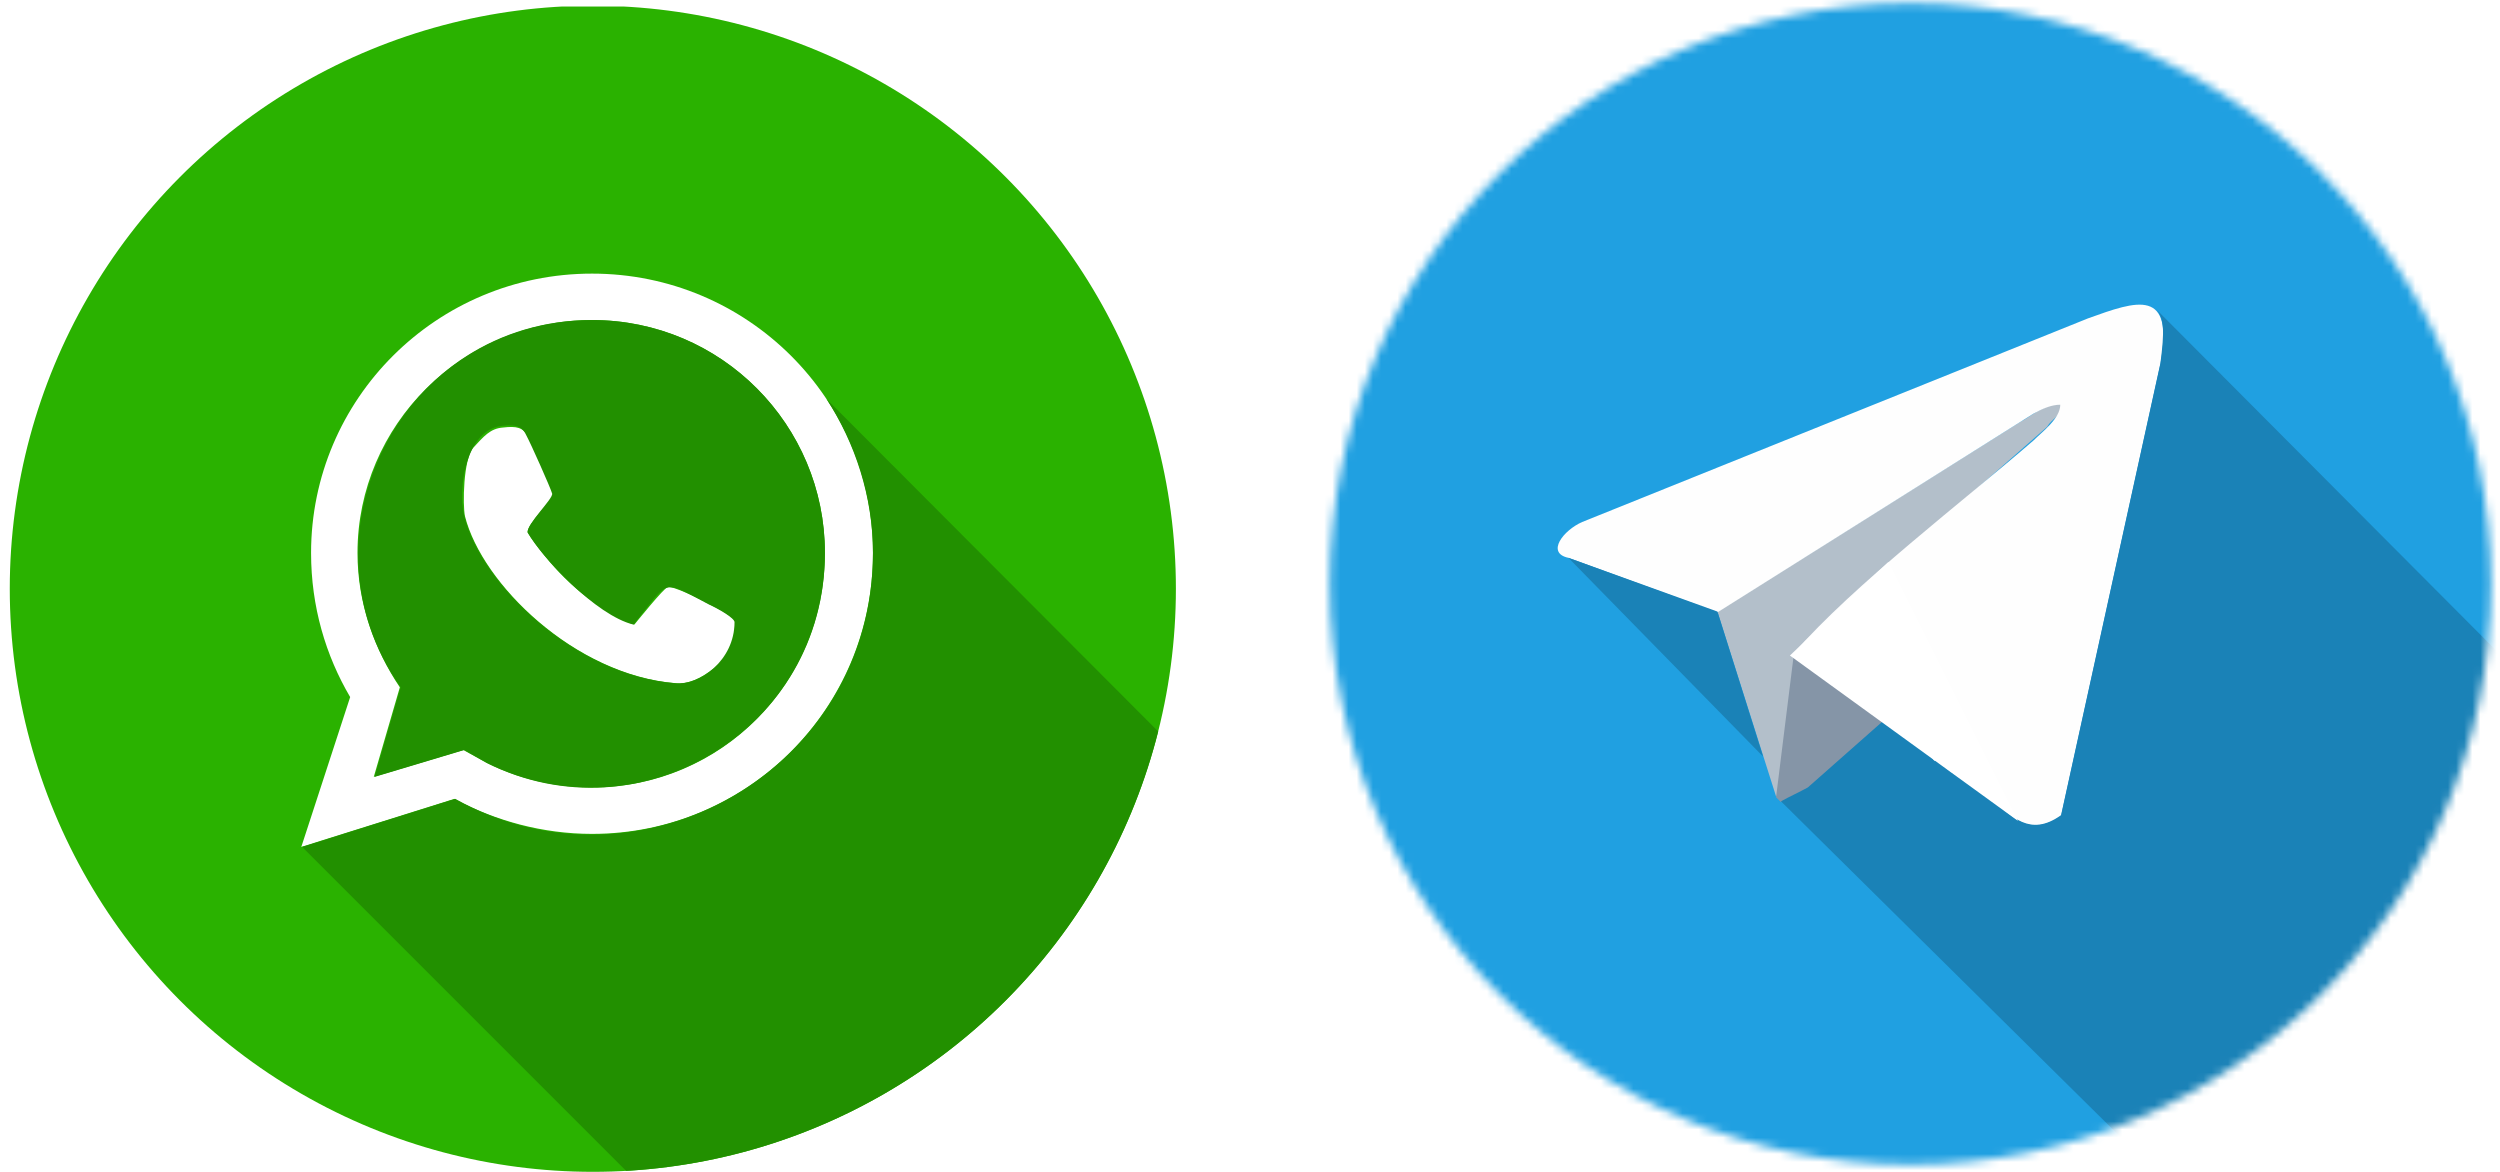
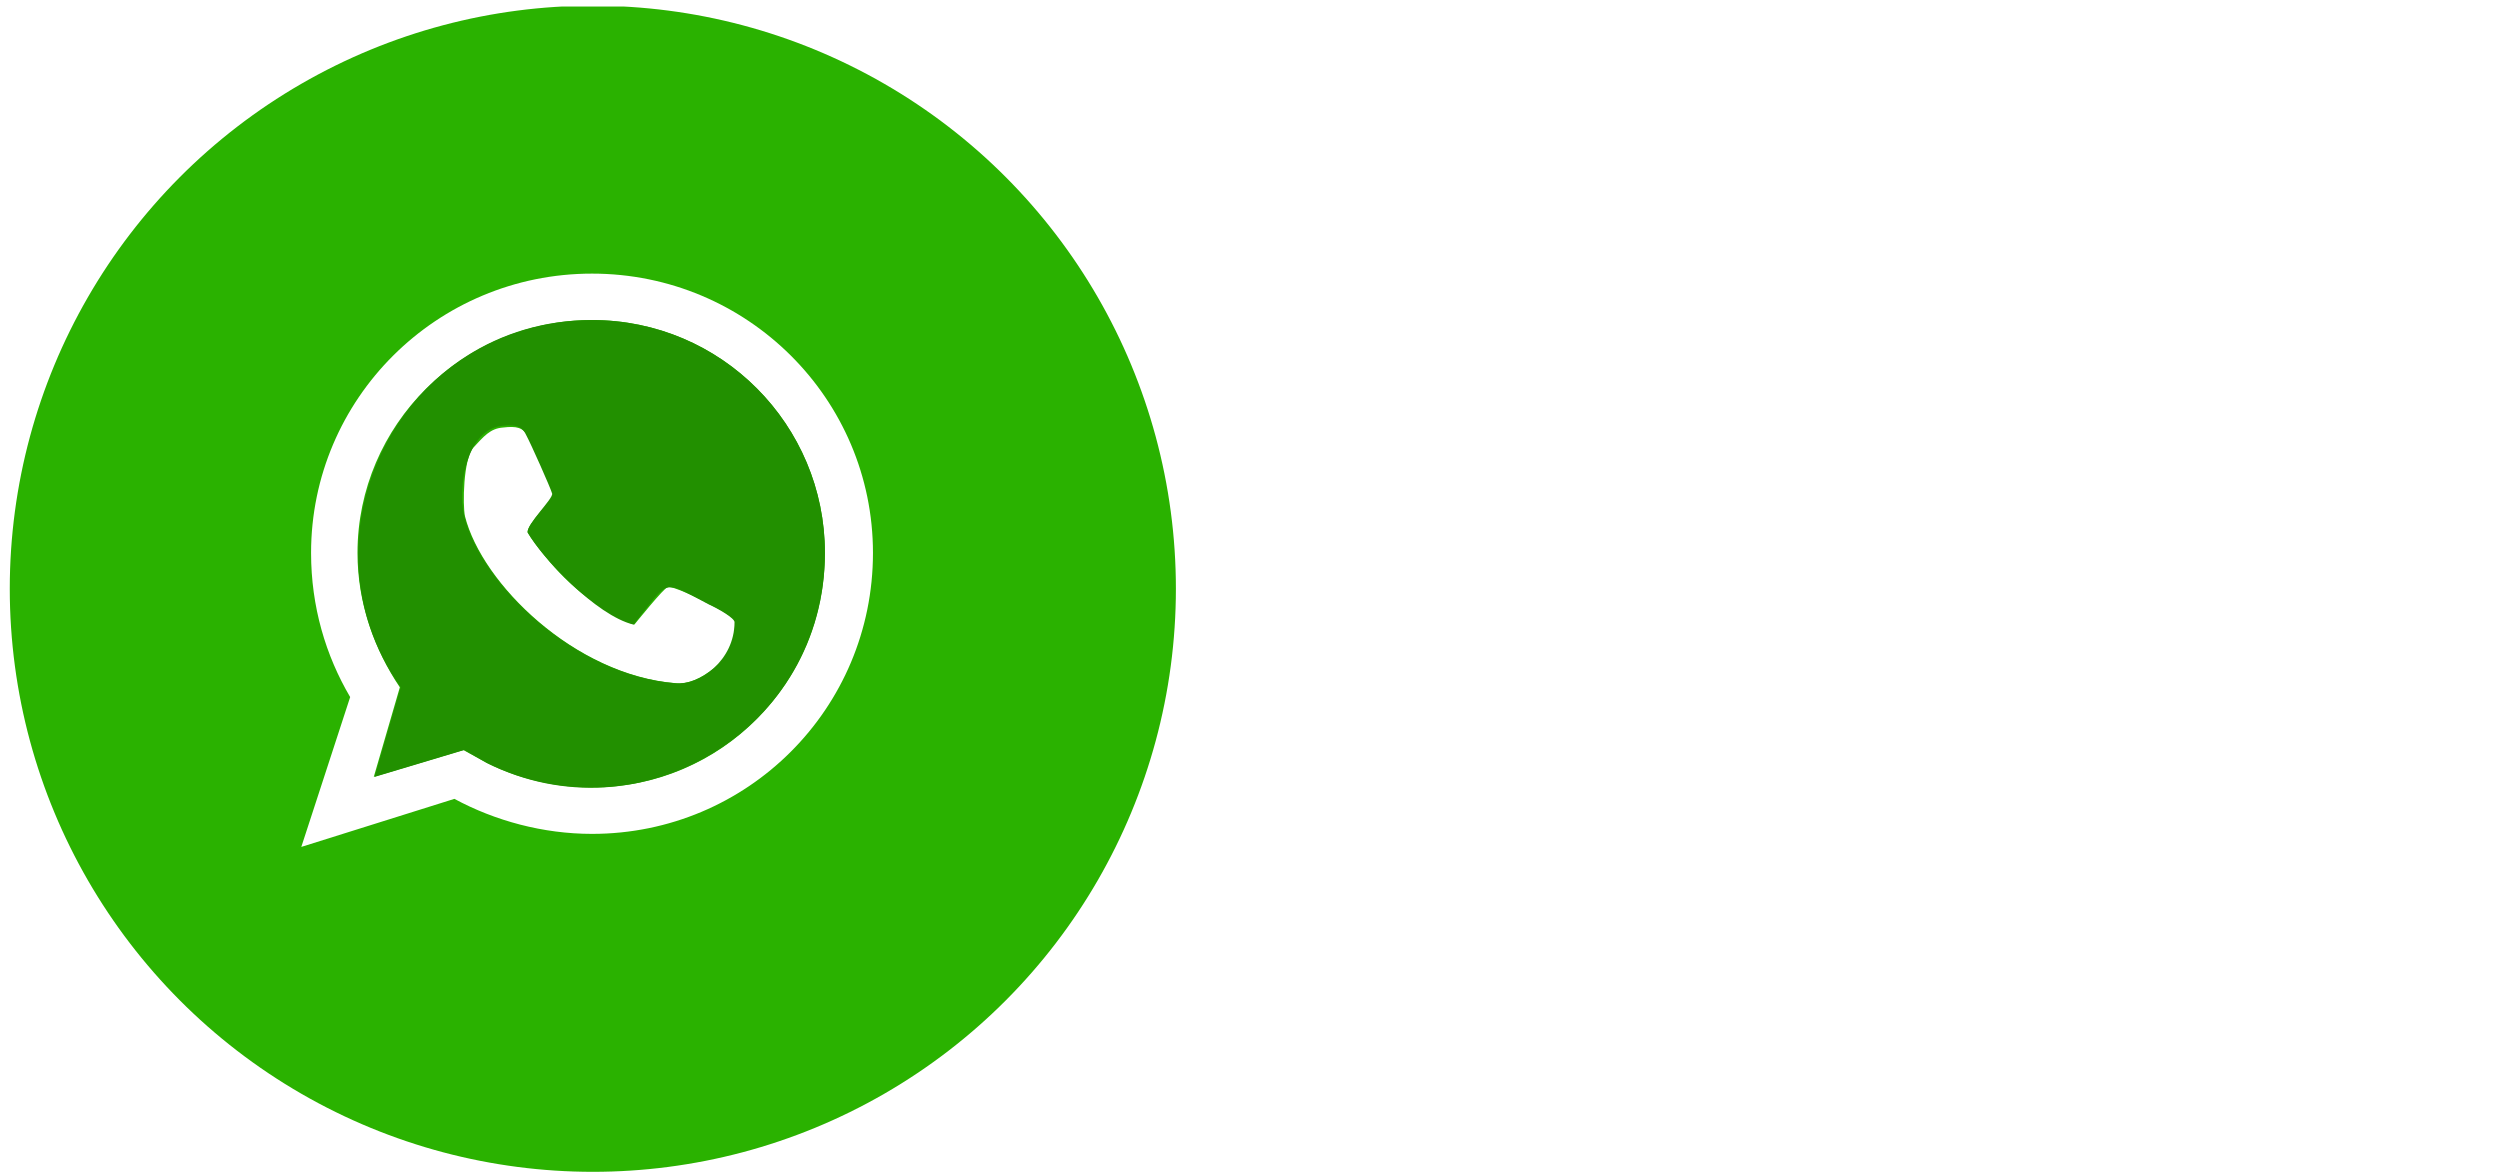
<svg xmlns="http://www.w3.org/2000/svg" xmlns:xlink="http://www.w3.org/1999/xlink" version="1.1" id="Layer_1" x="0px" y="0px" viewBox="0 0 307 143.9" style="enable-background:new 0 0 307 143.9;" xml:space="preserve">
  <style type="text/css"> .st0{fill:#D9D9D9;filter:url(#Adobe_OpacityMaskFilter);} .st1{mask:url(#mask0_627_3996_00000052101237121110133740000009909957932818930350_);} .st2{fill:#FFFFFF;filter:url(#Adobe_OpacityMaskFilter_00000127762585131183012050000005313946240221754559_);} .st3{mask:url(#mask1_627_3996_00000129200411831651085300000013197865541879414149_);} .st4{fill-rule:evenodd;clip-rule:evenodd;fill:#20A0E1;} .st5{fill-rule:evenodd;clip-rule:evenodd;fill:#B3BFCA;} .st6{fill-rule:evenodd;clip-rule:evenodd;fill:#FEFEFE;} .st7{fill-rule:evenodd;clip-rule:evenodd;fill:#8595A7;} .st8{fill-rule:evenodd;clip-rule:evenodd;fill:#1A82B7;} .st9{fill:#FFFFFF;} .st10{clip-path:url(#SVGID_00000104667935548993292360000017743528012837864067_);fill-rule:evenodd;clip-rule:evenodd;fill:#2AB200;} .st11{clip-path:url(#SVGID_00000104667935548993292360000017743528012837864067_);fill-rule:evenodd;clip-rule:evenodd;fill:#FFFFFF;} .st12{clip-path:url(#SVGID_00000104667935548993292360000017743528012837864067_);fill-rule:evenodd;clip-rule:evenodd;fill:#229000;} </style>
  <g>
    <defs>
      <filter id="Adobe_OpacityMaskFilter" filterUnits="userSpaceOnUse" x="162.1" y="-0.8" width="213.8" height="151.3">
        <feColorMatrix type="matrix" values="1 0 0 0 0 0 1 0 0 0 0 0 1 0 0 0 0 0 1 0" />
      </filter>
    </defs>
    <mask maskUnits="userSpaceOnUse" x="162.1" y="-0.8" width="213.8" height="151.3" id="mask0_627_3996_00000052101237121110133740000009909957932818930350_">
-       <path class="st0" d="M234.6,143c39.4,0,71.3-31.9,71.3-71.3c0-39.4-31.9-71.3-71.3-71.3c-39.4,0-71.3,31.9-71.3,71.3 C163.3,111.1,195.2,143,234.6,143z" />
-     </mask>
+       </mask>
    <g class="st1">
      <defs>
        <filter id="Adobe_OpacityMaskFilter_00000064347130706729218990000000168327072171807140_" filterUnits="userSpaceOnUse" x="162.1" y="-0.8" width="213.8" height="151.3">
          <feColorMatrix type="matrix" values="1 0 0 0 0 0 1 0 0 0 0 0 1 0 0 0 0 0 1 0" />
        </filter>
      </defs>
      <mask maskUnits="userSpaceOnUse" x="162.1" y="-0.8" width="213.8" height="151.3" id="mask1_627_3996_00000129200411831651085300000013197865541879414149_">
        <path style="fill:#FFFFFF;filter:url(#Adobe_OpacityMaskFilter_00000064347130706729218990000000168327072171807140_);" d=" M376-0.8H162.1v151.3H376V-0.8z" />
      </mask>
      <g class="st3">
        <path class="st4" d="M177.7-0.8h113.7c8.6,0,15.5,7,15.5,15.5v113.7c0,8.6-7,15.5-15.5,15.5H177.7c-8.6,0-15.5-6.9-15.5-15.5 V14.8C162.1,6.2,169.1-0.8,177.7-0.8z" />
        <path class="st5" d="M251.4,52.4c0.6-1.1,1.7-1.1,1.7-2.8c-2.2,0-3.9,1.7-5,2.2l-37.2,23.3l7.2,22.7c1.1-1.1,1.1-2.2,1.1-4.4 c0-1.1,0.6-3.3,0.6-4.4v-3.9c0.6-0.6,0.6-1.1,0.6-2.2c0-0.6,0-1.1,0-1.7c0.6-1.1,1.1-0.6,1.7-1.7C230.3,70.7,242,60.7,251.4,52.4 z" />
        <path class="st6" d="M192.6,68.5l18.3,6.7l38.8-24.4c1.1-0.6,2.2-1.1,3.3-1.1c0,1.7-2.2,3.3-3.3,4.4 c-8.3,7.2-22.2,17.8-29.4,26.1l6.7,5c1.1,0,3.9,2.8,4.4,3.3c1.1,0.6,5.6,3.9,6.1,5c1.1,0,1.1,0.6,1.7,1.1l5.6,3.9 c2.2,1.7,4.4,4.4,8.3,1.7l12.2-55.5c1.7-9.4-2.8-7.8-8.9-5.6l-62.1,25C192,65.1,189.8,67.9,192.6,68.5z" />
        <path class="st7" d="M218.1,97.9l0.6,0.6c1.1,0,2.2-0.6,3.3-1.7l9.4-8.3c-0.6-0.6-3.3-3.3-4.4-3.3l-6.7-5L218.1,97.9z" />
-         <path class="st8" d="M265.3,44.6l-12.2,55.5c-3.9,2.8-6.1,0-8.3-1.7l-5.6-3.9c-0.6-0.6-0.6-1.1-1.7-1.1c-0.6-1.1-5-4.4-6.1-5 l-9.4,8.3c-1.1,0.6-2.2,1.1-3.3,1.7l52.7,52.1l104.7-0.8L264.7,37.9C265.8,39,265.8,40.7,265.3,44.6z" />
-         <path class="st8" d="M192.6,68.5l23.9,24.4l-5.6-17.8L192.6,68.5z" />
        <path class="st9" d="M247.8,100.8l-28-20.3L231.9,69L247.8,100.8z" />
      </g>
    </g>
    <g>
      <defs>
        <circle id="SVGID_1_" cx="72.8" cy="72.3" r="71.6" />
      </defs>
      <clipPath id="SVGID_00000110436711948475693770000001052216175990767795_">
        <use xlink:href="#SVGID_1_" style="overflow:visible;" />
      </clipPath>
      <path style="clip-path:url(#SVGID_00000110436711948475693770000001052216175990767795_);fill-rule:evenodd;clip-rule:evenodd;fill:#2AB200;" d=" M14.9,0.8h117.5c8.9,0,16.1,7,16.1,15.7v115.1c0,8.7-7.2,15.7-16.1,15.7H14.9c-8.9,0-16.1-7-16.1-15.7V16.5 C-1.2,7.8,6,0.8,14.9,0.8z" />
      <path style="clip-path:url(#SVGID_00000110436711948475693770000001052216175990767795_);fill-rule:evenodd;clip-rule:evenodd;fill:#FFFFFF;" d=" M72.7,33.6c19.1,0,34.5,15.4,34.5,34.3c0,19.1-15.4,34.5-34.5,34.5c-6,0-11.9-1.6-16.9-4.3l-18.8,5.9L43,85.6 c-3-5.1-4.8-11.1-4.8-17.7C38.2,49,53.6,33.6,72.7,33.6z M64.8,65.4c0,0,2.5,4.1,6.7,7.5c4.1,3.2,6.4,3.8,6.4,3.8s3.7-4.6,4.1-4.6 c0.5-0.2,3.7,1.3,5.1,2.1c1.3,0.6,3.2,1.7,3.2,2.2c0,0.3-0.2,3.2-1.1,4.3c-1,1-3.7,3.5-6.2,3.2c-12.4-1-23.8-12.2-25.9-20.5 c-0.3-1.4-0.2-7,1-8.4c1.3-1.4,2.1-2.4,3.7-2.5c1.6-0.2,2.5,0,3,1.1c0.6,1.1,3,6.5,3.2,7.2C67.9,61.3,64.6,64.5,64.8,65.4z M59.8,93.7c3.8,1.9,8.3,3,12.9,3c15.9,0,28.6-12.9,28.6-28.8c0-15.7-12.7-28.6-28.6-28.6c-15.9,0-28.8,12.9-28.8,28.6 c0,6.2,2.1,11.9,5.2,16.5l-3.2,11l11-3.3L59.8,93.7z" />
-       <path style="clip-path:url(#SVGID_00000110436711948475693770000001052216175990767795_);fill-rule:evenodd;clip-rule:evenodd;fill:#229000;" d=" M107.2,67.9c0,26.6-28.6,42.9-51.3,30.2L37.1,104L80,146.9l70.3,0.1L143,90.6L101.5,49C105,54.4,107.2,61,107.2,67.9z" />
      <path style="clip-path:url(#SVGID_00000110436711948475693770000001052216175990767795_);fill-rule:evenodd;clip-rule:evenodd;fill:#229000;" d=" M59.8,93.7c18.8,9.4,41.5-4.1,41.5-25.8c0-15.7-12.7-28.6-28.6-28.6c-23.4,0-36.7,26.4-23.5,45.1l-3.2,11l11-3.3L59.8,93.7z M82.9,83.9C70.5,82.9,59,71.6,57,63.3c-0.8-3.3,0.2-10.5,4.6-11c1.6-0.2,2.5,0,3,1.1c0.6,1.1,3,6.5,3.2,7.2 c0.2,0.6-3.2,3.8-3,4.8c1.7,3,8.4,10.2,13,11.3c4.5-5.6,3.3-5.6,9.2-2.5c1.3,0.6,3.2,1.7,3.2,2.2C90.2,81.1,85.9,84.2,82.9,83.9z" />
    </g>
  </g>
</svg>